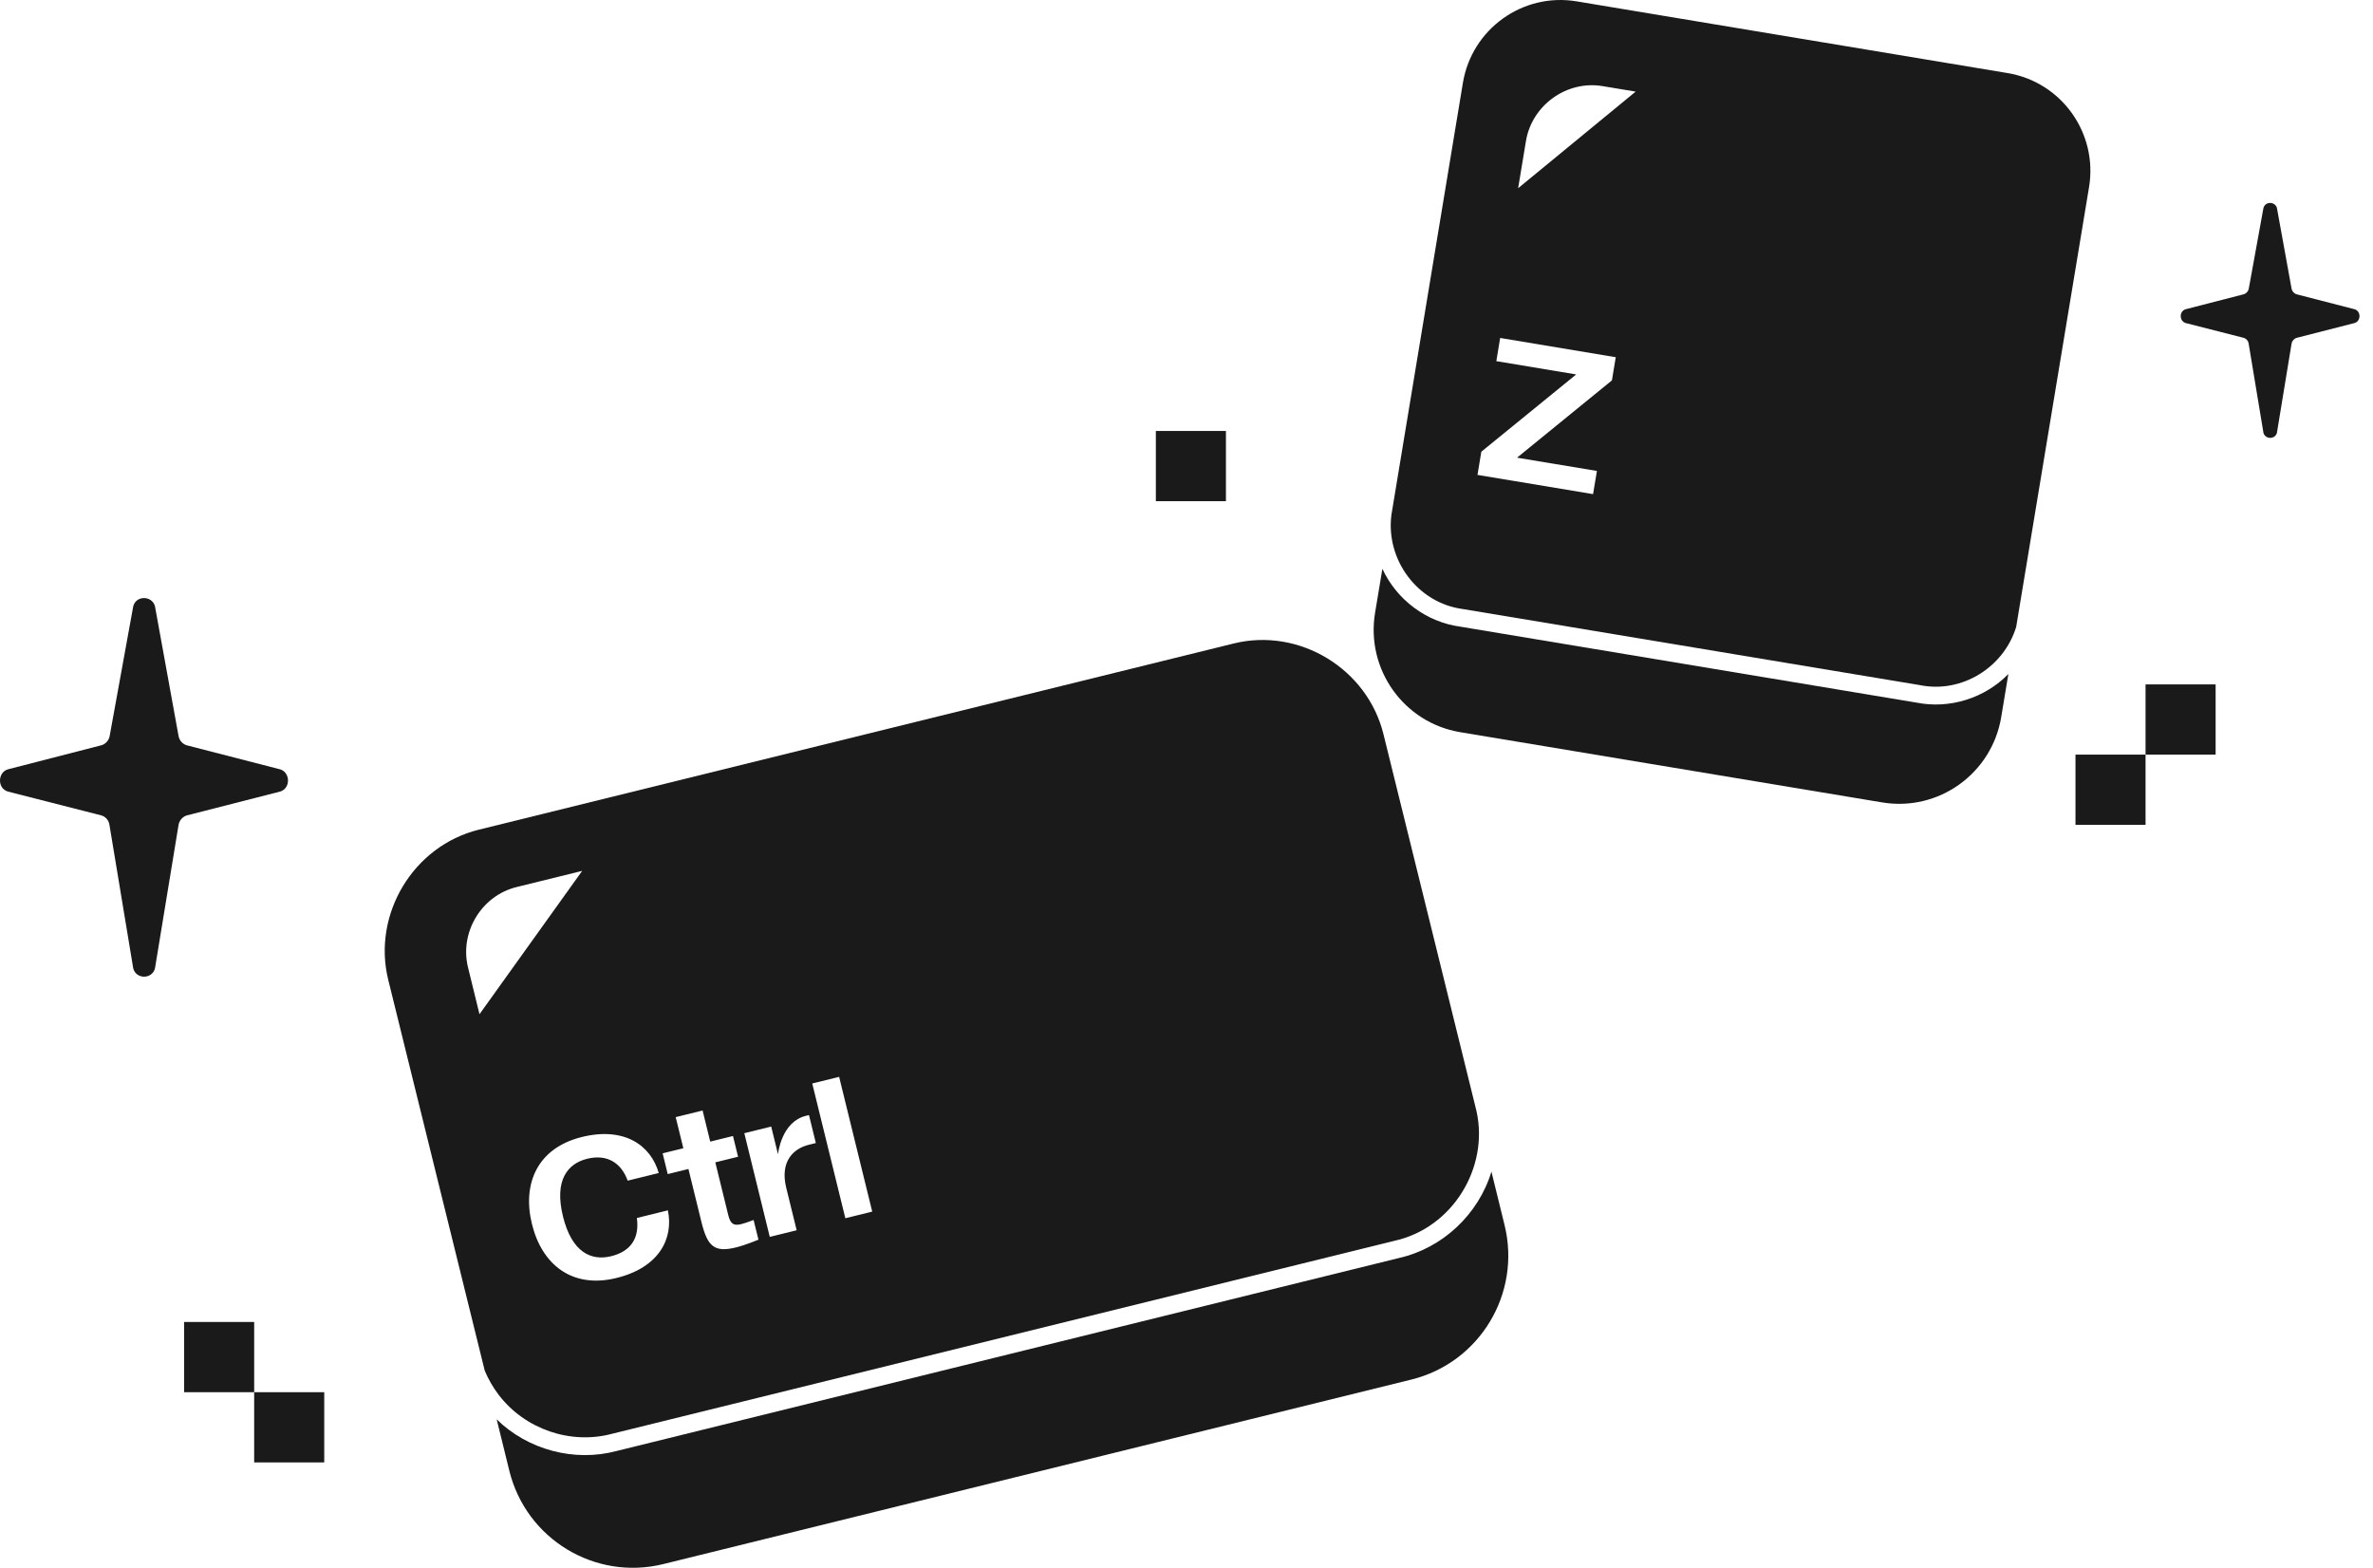
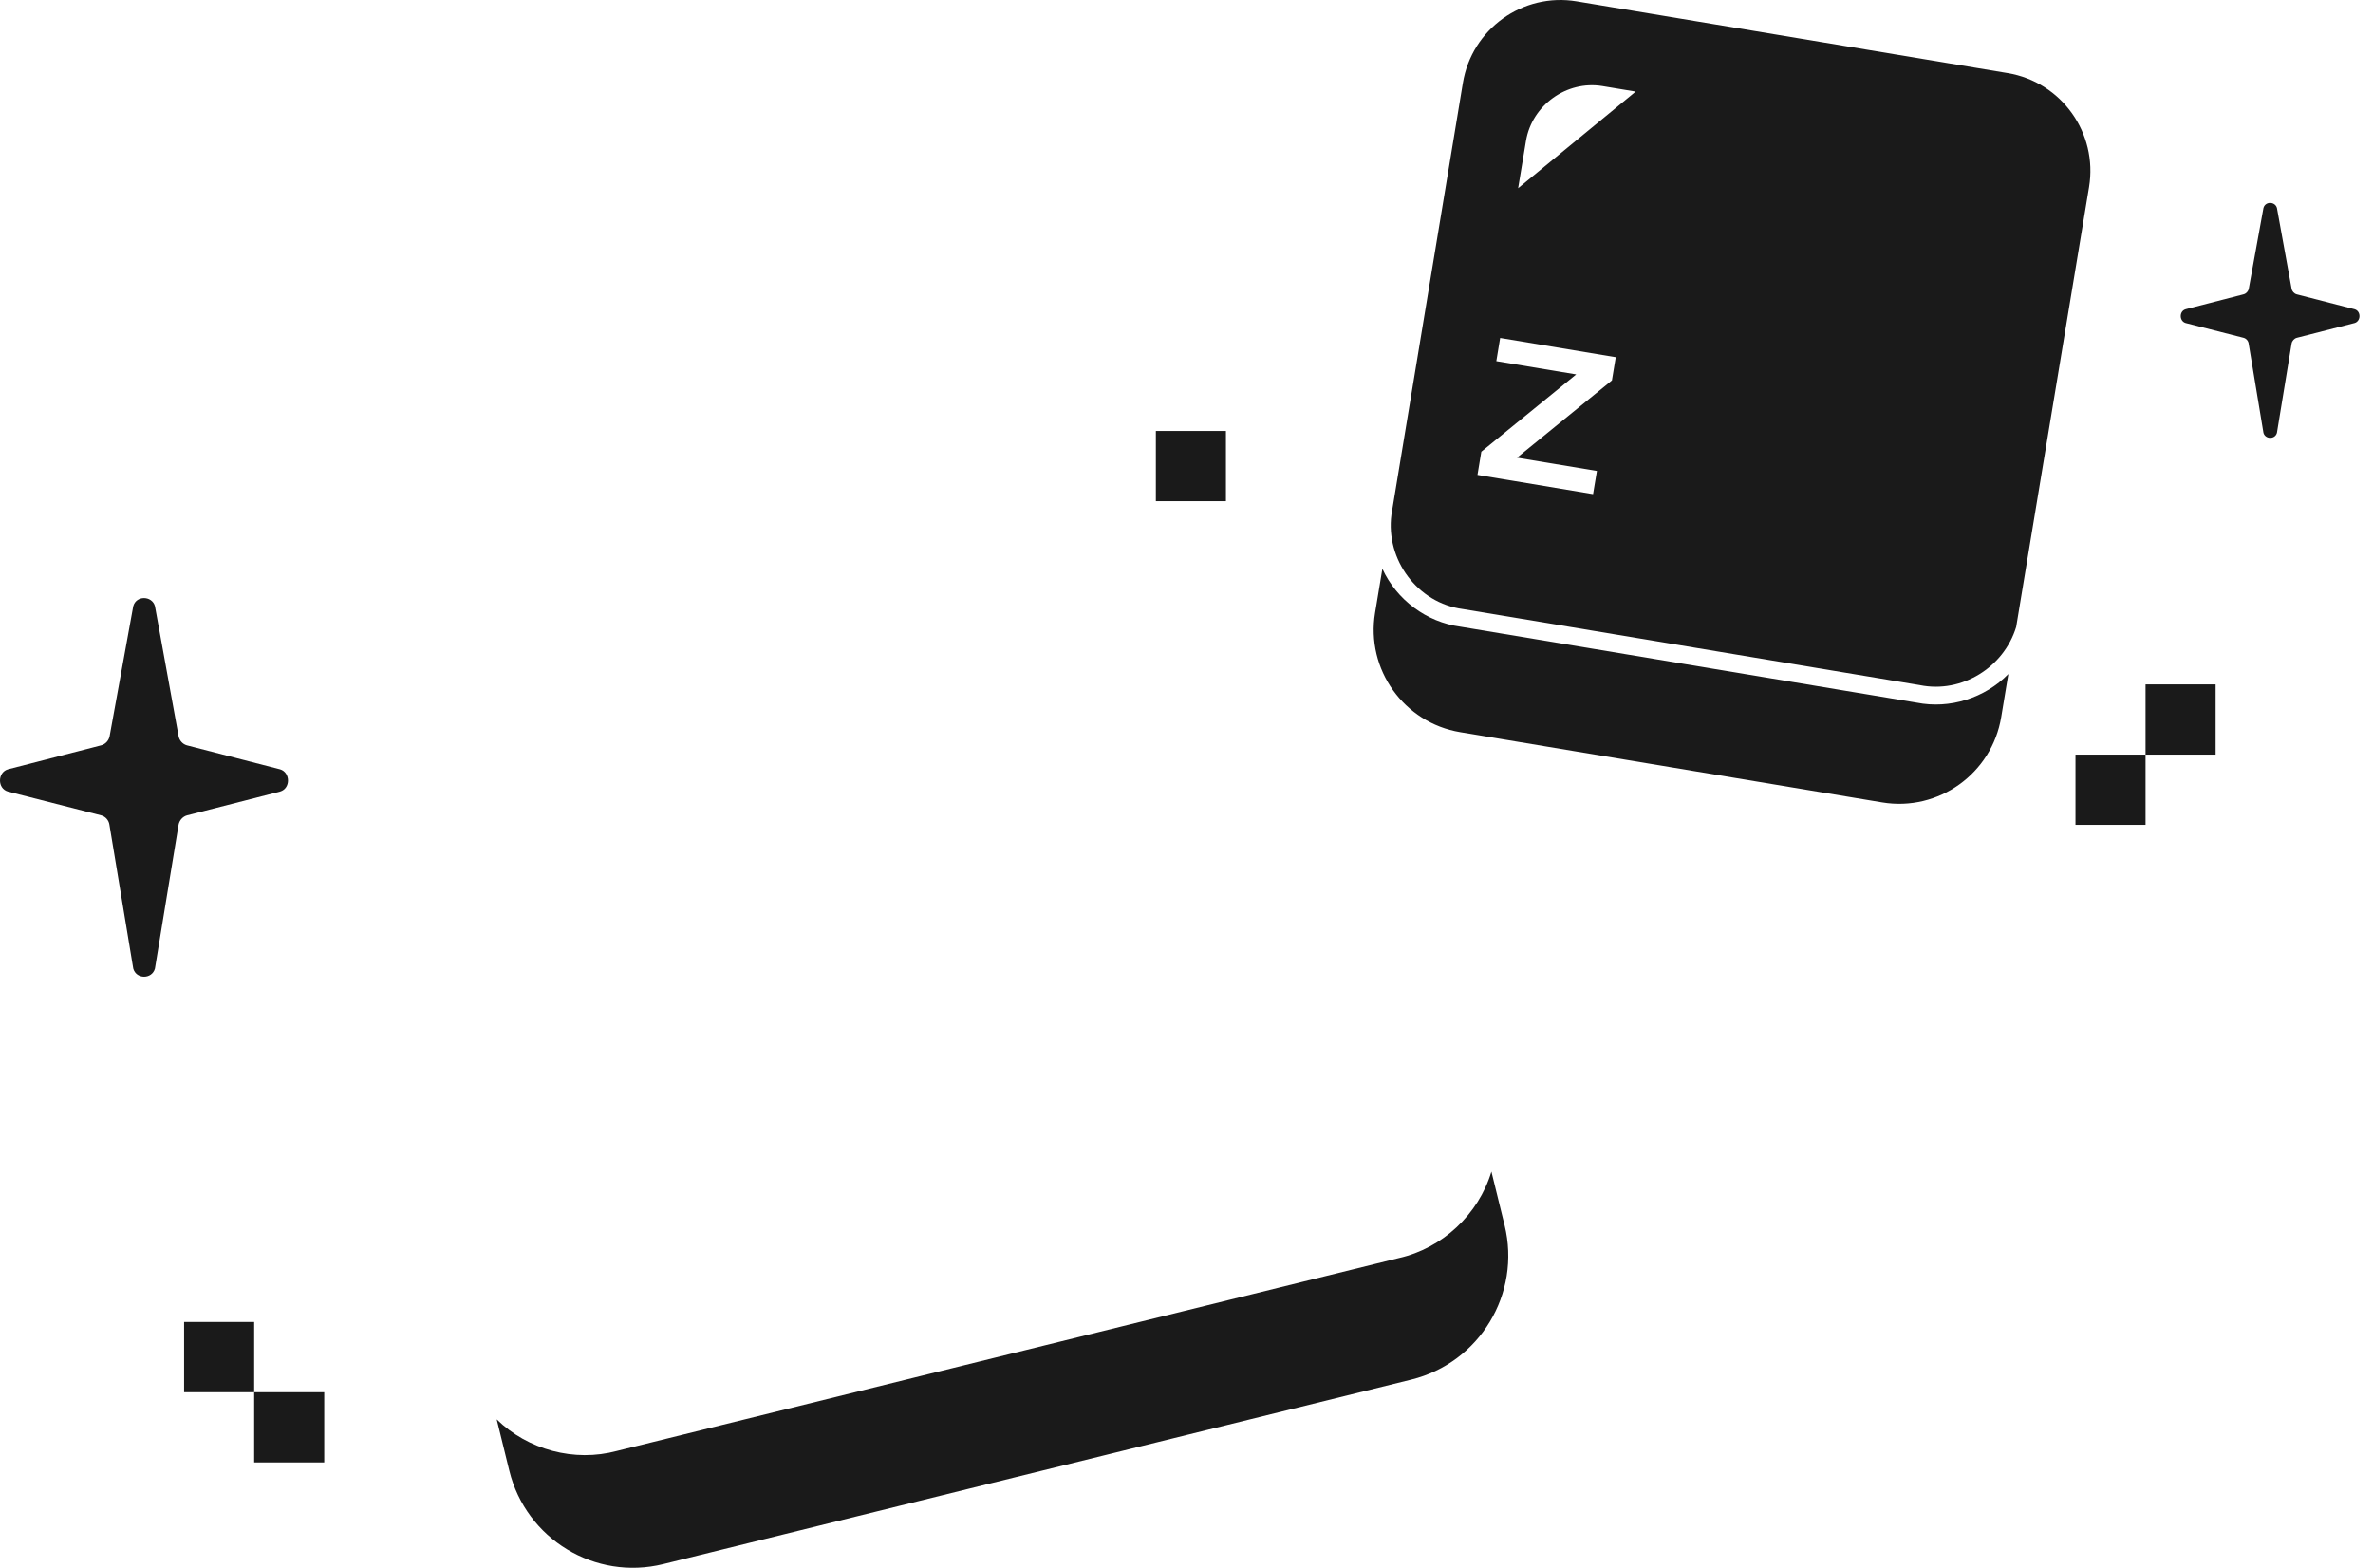
<svg xmlns="http://www.w3.org/2000/svg" width="112" height="74" viewBox="0 0 112 74" fill="none">
  <path fill-rule="evenodd" clip-rule="evenodd" d="M74.414 0.064C71.871 -0.359 69.467 1.364 69.045 3.913L65.672 24.296C65.396 26.42 66.904 28.465 69.043 28.747L69.05 28.748L90.611 32.337L90.618 32.339C92.594 32.736 94.576 31.503 95.159 29.59L98.598 8.832C99.02 6.283 97.301 3.874 94.758 3.45L74.414 0.064ZM71.652 8.884L72.023 6.647C72.306 4.965 73.942 3.787 75.628 4.063L77.199 4.324L71.652 8.884ZM75.371 22.229L75.189 23.323L69.734 22.415L69.915 21.321L74.393 17.673L70.623 17.046L70.804 15.952L76.26 16.86L76.079 17.954L71.601 21.602L75.371 22.229Z" fill="#1A1A1A" />
  <path d="M94.79 31.814C93.68 32.951 92.025 33.476 90.46 33.164L68.926 29.579C67.325 29.365 65.918 28.309 65.245 26.848L64.9 28.926C64.459 31.594 66.258 34.116 68.919 34.559L88.834 37.874C91.495 38.317 94.011 36.513 94.453 33.845L94.79 31.814Z" fill="#1A1A1A" />
-   <path fill-rule="evenodd" clip-rule="evenodd" d="M22.599 39.161C19.504 39.924 17.564 43.153 18.323 46.244C19.833 52.395 21.368 58.542 22.878 64.692C23.047 65.099 23.269 65.484 23.537 65.836C24.773 67.459 26.932 68.202 28.897 67.672L28.905 67.67L65.833 58.562C68.551 57.953 70.284 55.124 69.687 52.443C68.231 46.508 66.754 40.589 65.297 34.657C64.538 31.566 61.324 29.609 58.23 30.372L22.599 39.161ZM22.089 45.661L22.631 47.871L27.477 41.106L24.377 41.87C22.721 42.279 21.683 44.007 22.089 45.661ZM38.336 51.14L39.898 57.501L41.167 57.188L39.605 50.827L38.336 51.14ZM31.515 55.417L31.275 54.438L32.252 54.197L31.891 52.729L33.161 52.416L33.521 53.884L34.595 53.619L34.835 54.598L33.761 54.863L34.374 57.359C34.482 57.799 34.653 57.861 34.995 57.776C35.19 57.728 35.568 57.583 35.568 57.583L35.797 58.513C35.797 58.513 35.186 58.767 34.747 58.876C33.721 59.129 33.393 58.846 33.105 57.672L32.492 55.176L31.515 55.417ZM28.845 59.293C27.917 59.522 26.992 59.128 26.571 57.415C26.151 55.702 26.788 54.922 27.715 54.694C28.643 54.465 29.312 54.871 29.626 55.727L31.091 55.366C30.718 54.057 29.465 53.172 27.463 53.666C25.364 54.184 24.638 55.868 25.107 57.776C25.575 59.685 26.998 60.839 29.097 60.321C31.109 59.825 31.799 58.461 31.523 57.128L30.059 57.489C30.189 58.443 29.773 59.065 28.845 59.293ZM36.331 58.381L37.601 58.068L37.108 56.062C36.796 54.789 37.481 54.205 38.164 54.036L38.506 53.952L38.182 52.631L38.035 52.667C36.893 52.949 36.724 54.413 36.721 54.486L36.399 53.174L35.13 53.487L36.331 58.381Z" fill="#1A1A1A" />
  <path d="M70.392 55.301C69.782 57.318 68.084 58.916 66.02 59.38L29.11 68.485C27.113 69.021 24.915 68.435 23.443 66.994L24.038 69.416C24.831 72.645 28.086 74.619 31.308 73.824L66.614 65.115C69.836 64.321 71.805 61.058 71.013 57.829L70.392 55.301Z" fill="#1A1A1A" />
  <path d="M106.83 9.815L106.137 13.625C106.112 13.753 106.013 13.86 105.889 13.892L103.158 14.596C102.843 14.688 102.854 15.158 103.158 15.247L105.889 15.944C106.014 15.976 106.112 16.087 106.131 16.217L106.83 20.431C106.915 20.738 107.375 20.753 107.465 20.431L108.157 16.217C108.181 16.088 108.281 15.978 108.405 15.944L111.13 15.247C111.433 15.158 111.445 14.688 111.13 14.596L108.399 13.892C108.278 13.858 108.181 13.752 108.157 13.625L107.465 9.815C107.379 9.508 106.919 9.493 106.83 9.815Z" fill="#1A1A1A" />
  <path d="M101.265 32.304H104.572V35.618H101.265V32.304Z" fill="#1A1A1A" />
  <path d="M97.958 35.618H101.265V38.933H97.958V35.618Z" fill="#1A1A1A" />
  <path d="M54.554 20.342H57.861V23.656H54.554V20.342Z" fill="#1A1A1A" />
  <path d="M11.996 62.397H8.689V65.712H11.996V62.397Z" fill="#1A1A1A" />
  <path d="M11.996 65.712H15.303V69.026H11.996V65.712Z" fill="#1A1A1A" />
  <path d="M6.29 28.61L5.174 34.749C5.134 34.955 4.974 35.128 4.775 35.179L0.374 36.312C-0.115 36.456 -0.134 37.213 0.374 37.362L4.775 38.485C4.975 38.536 5.134 38.716 5.164 38.925L6.29 45.715C6.432 46.227 7.171 46.227 7.313 45.715L8.429 38.925C8.468 38.717 8.628 38.54 8.828 38.485L13.219 37.362C13.727 37.213 13.708 36.456 13.219 36.312L8.818 35.179C8.623 35.124 8.468 34.952 8.429 34.749L7.313 28.61C7.176 28.115 6.434 28.09 6.29 28.61Z" fill="#1A1A1A" />
</svg>